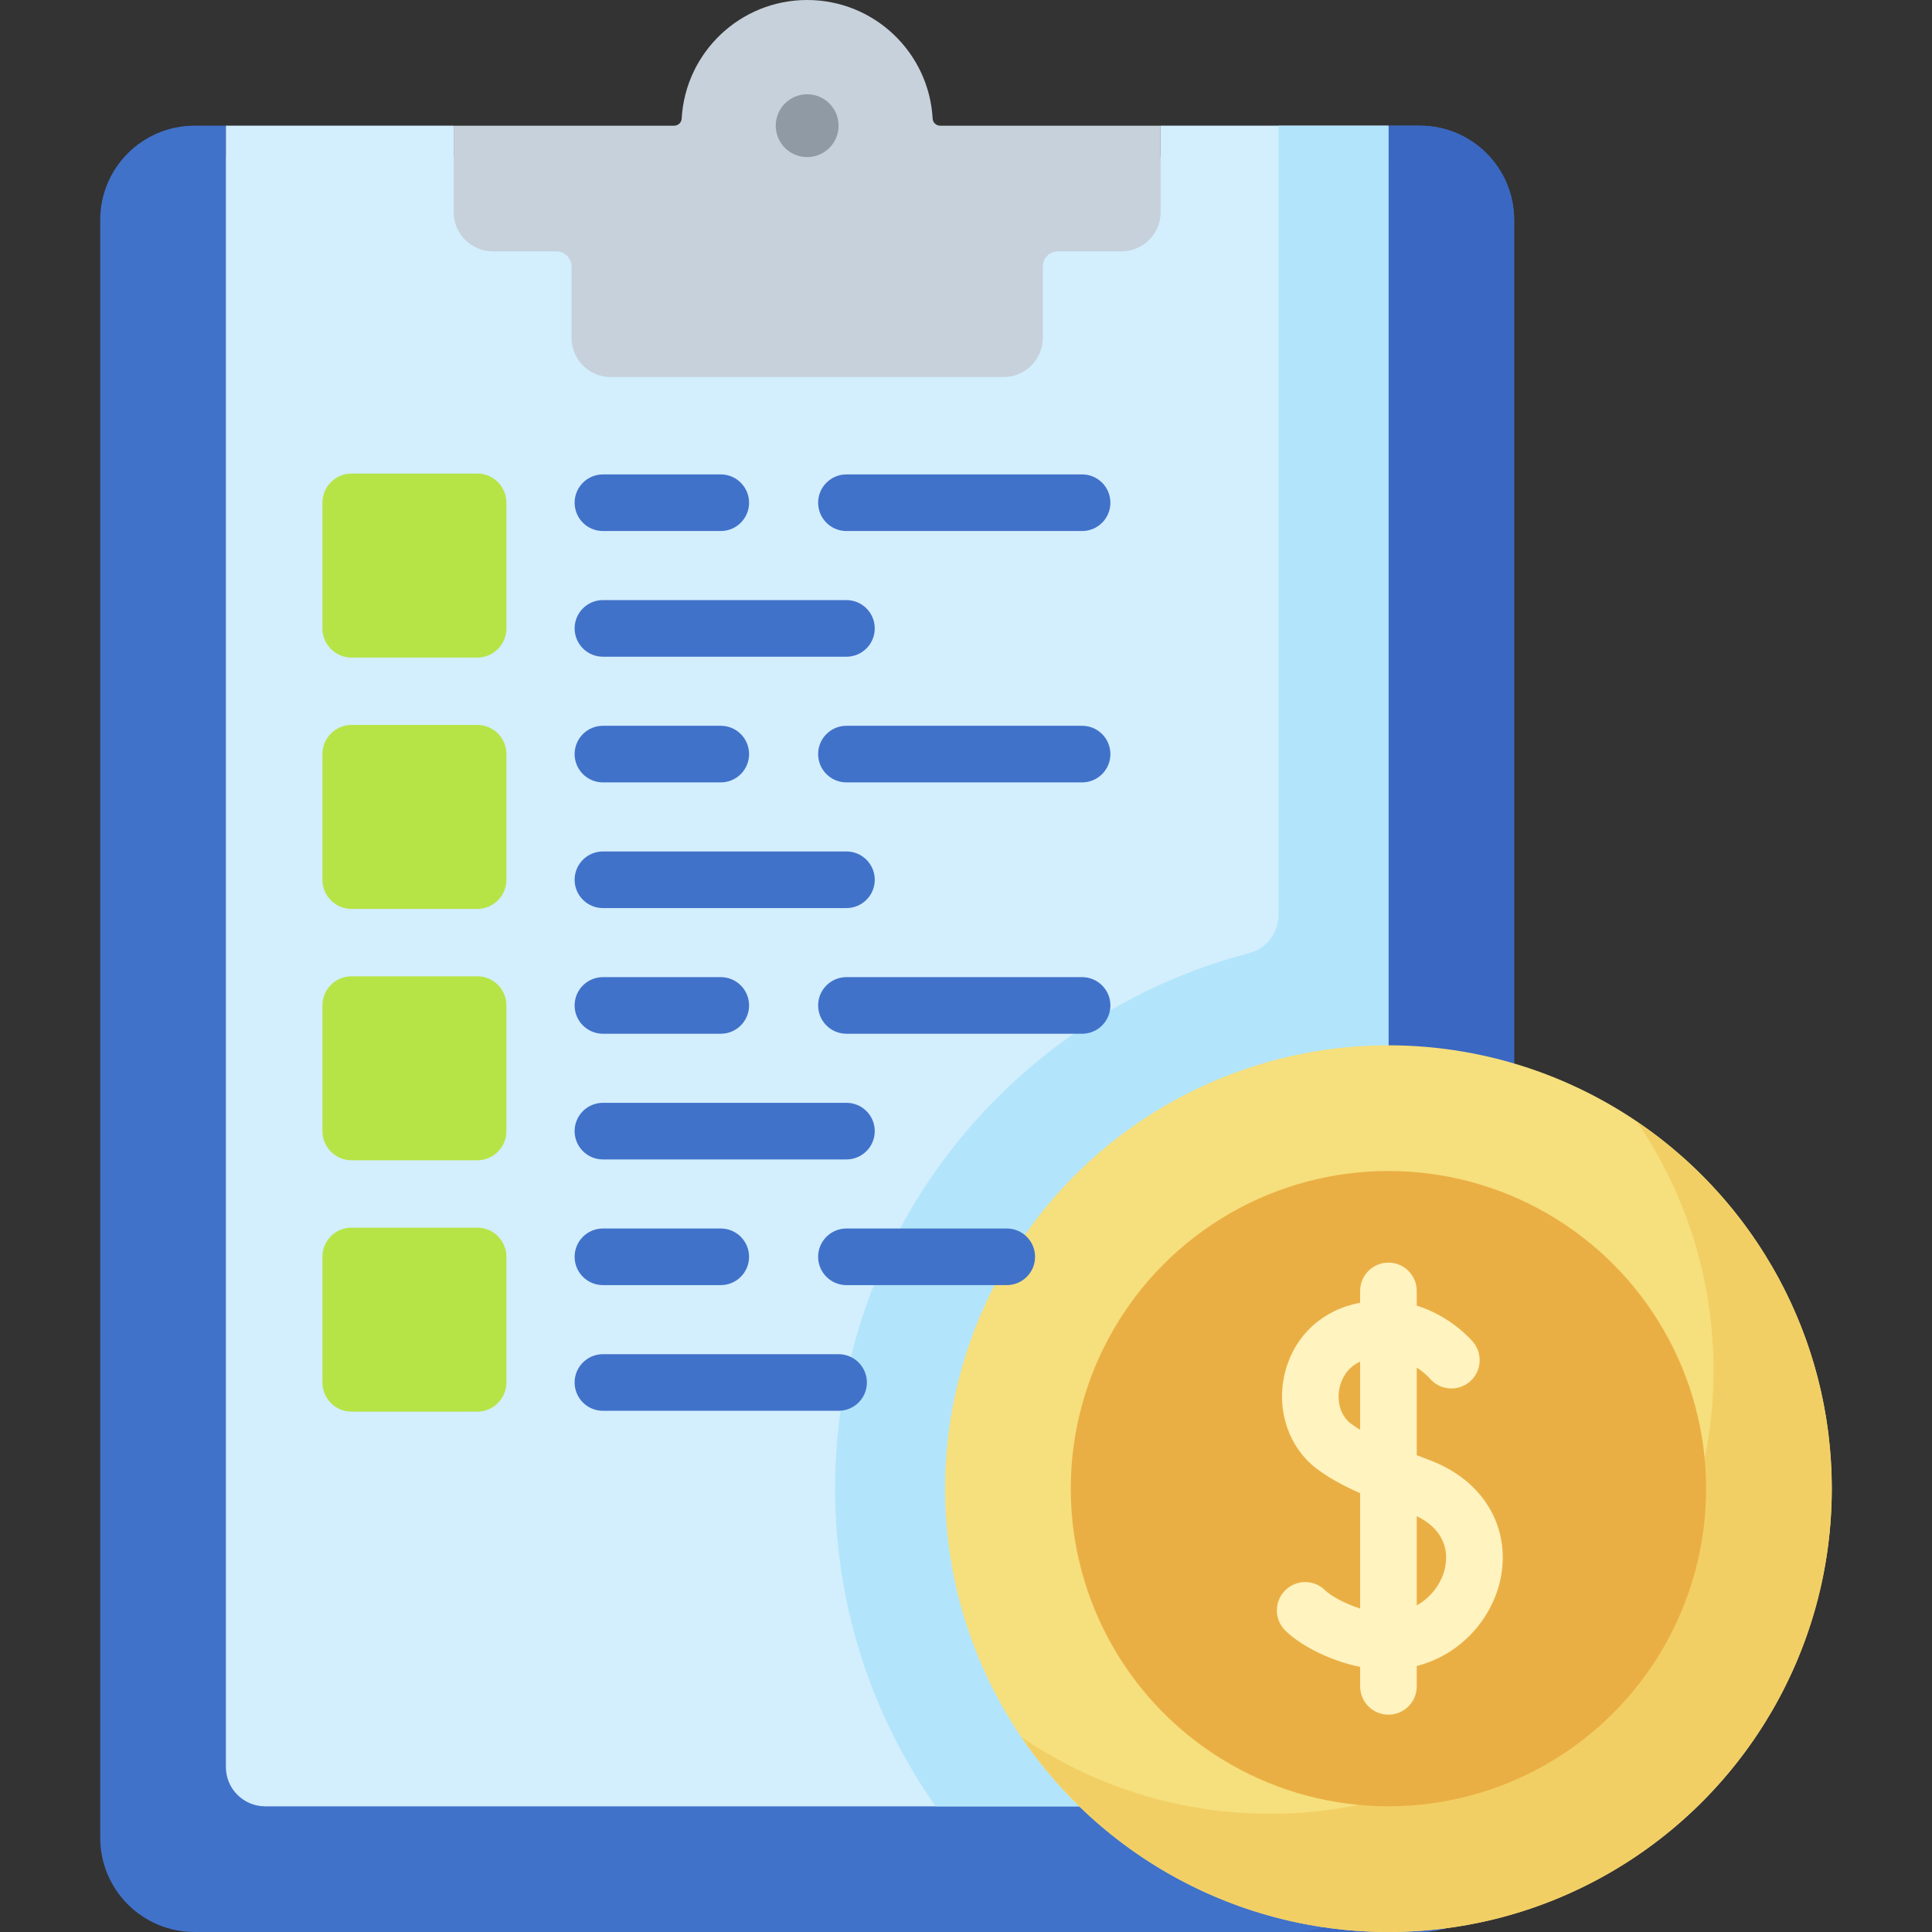
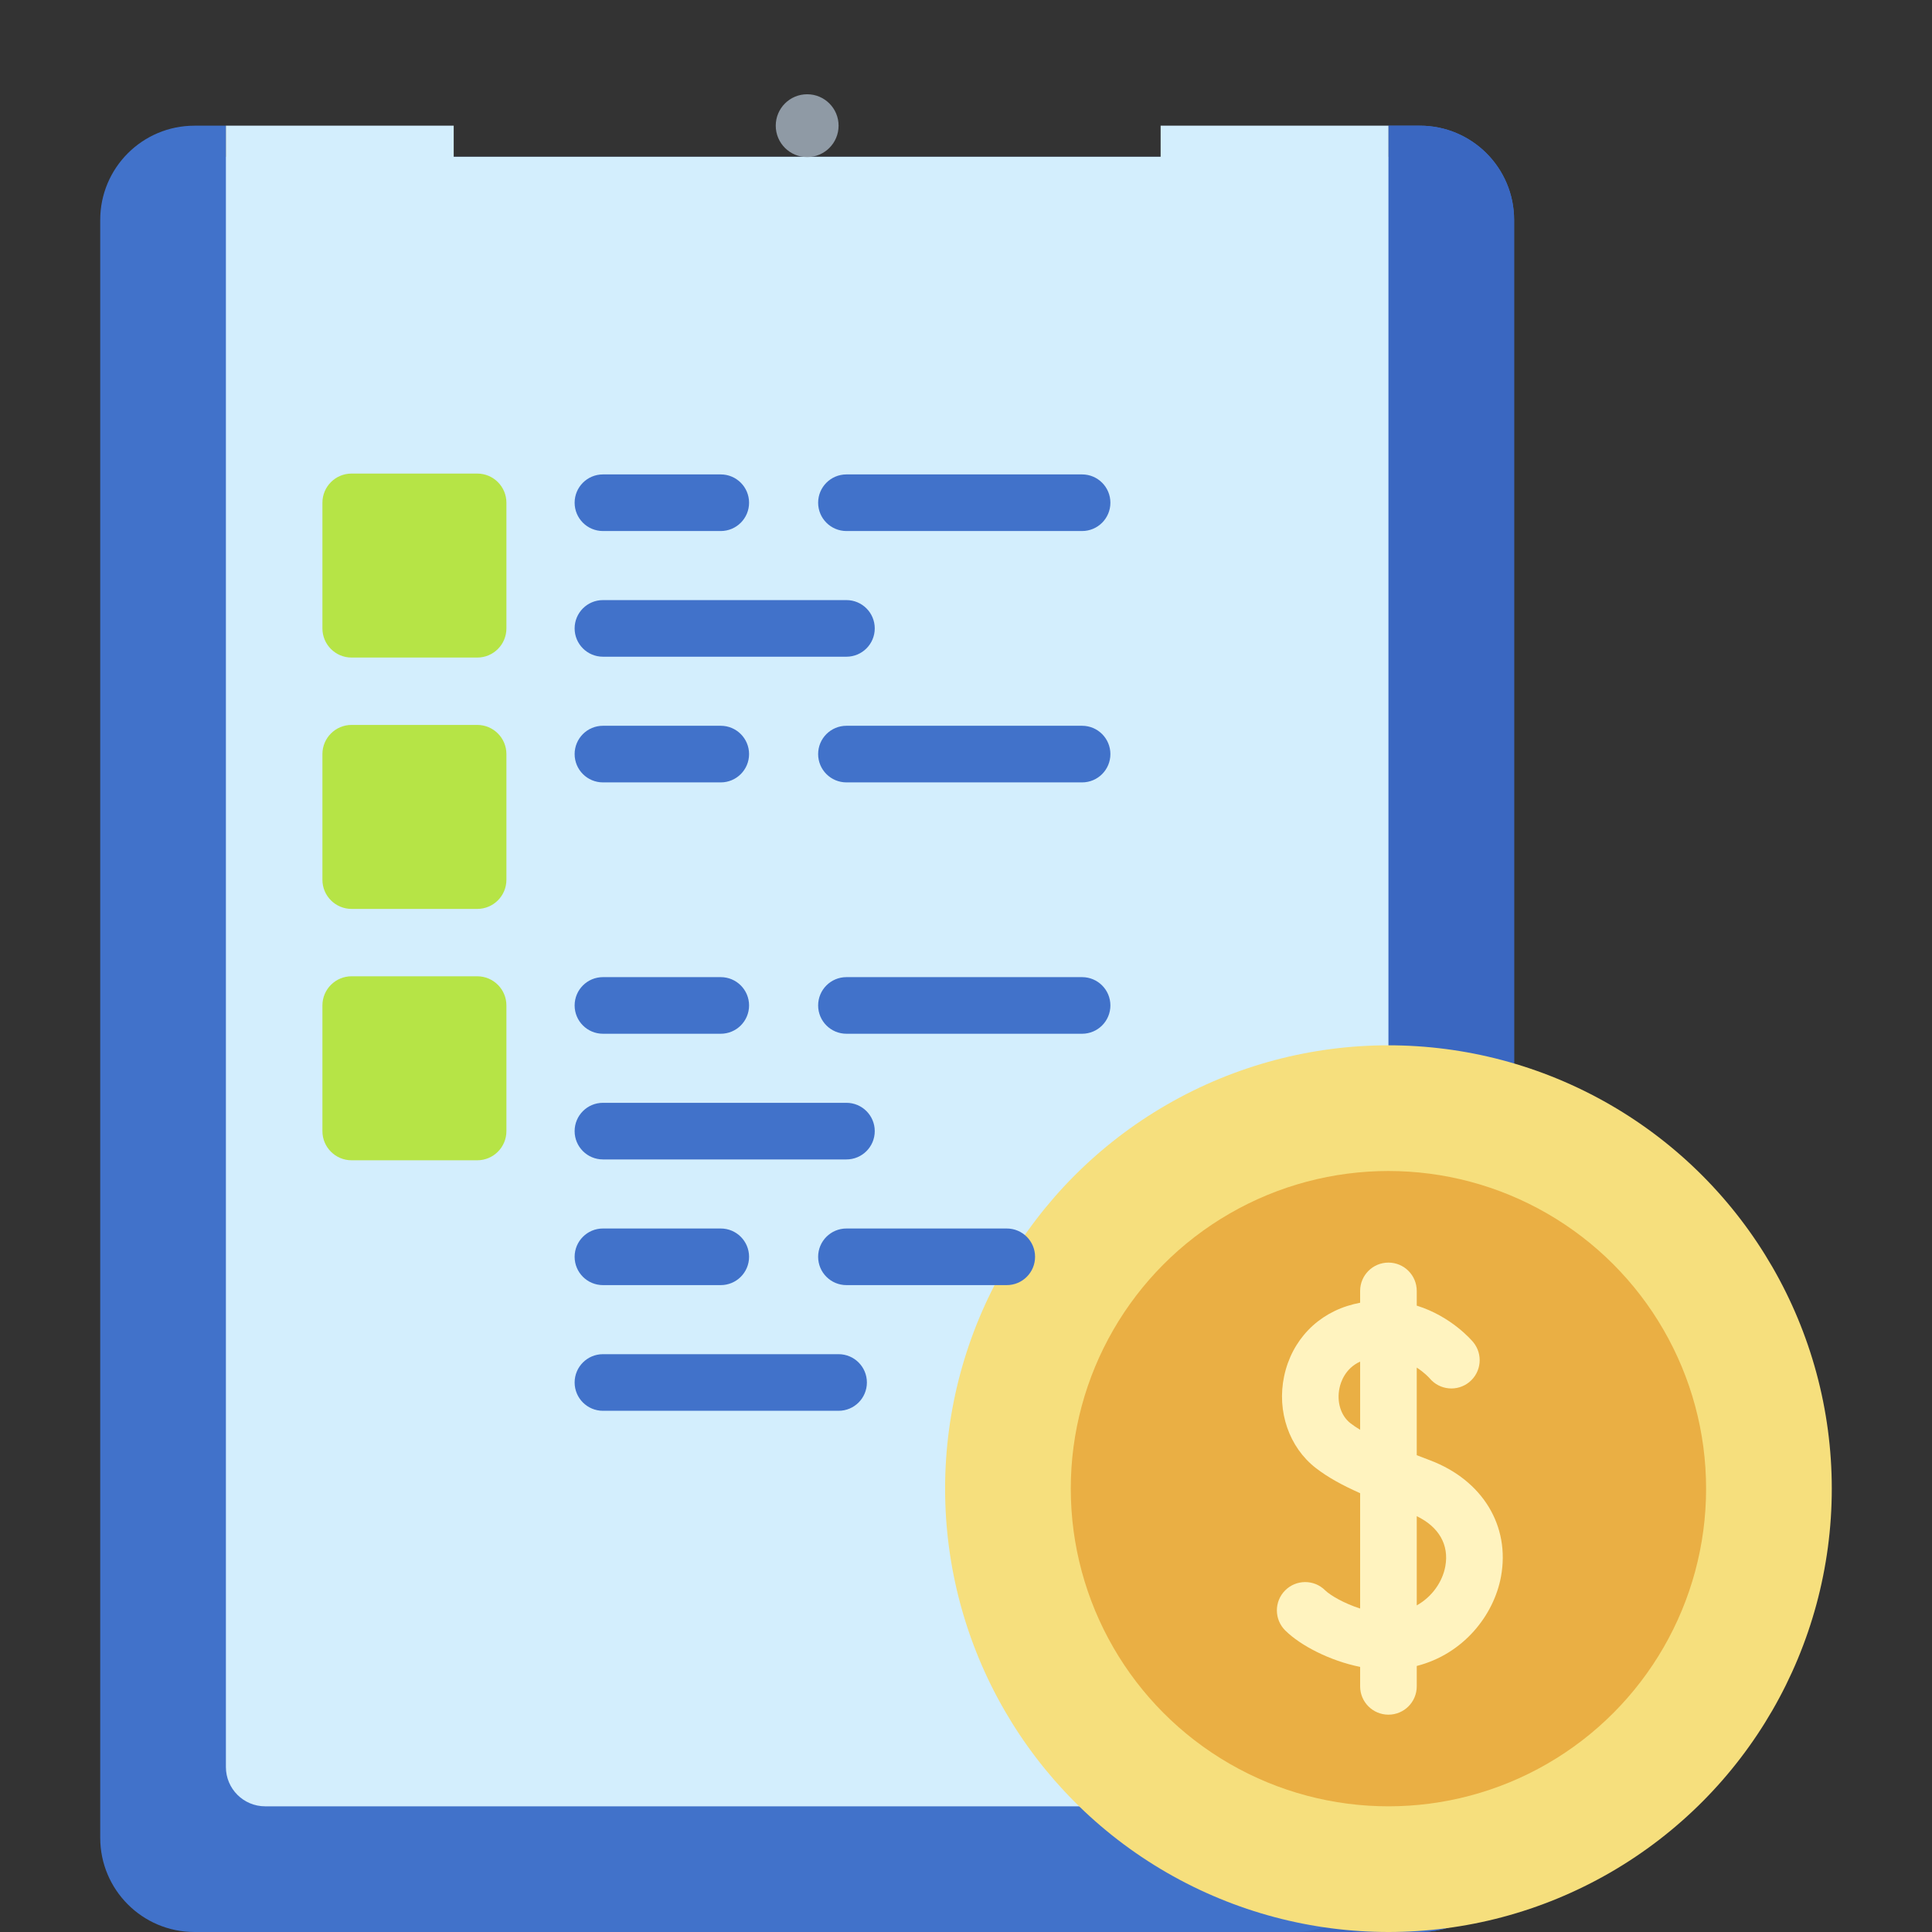
<svg xmlns="http://www.w3.org/2000/svg" id="Capa_1" enable-background="new 0 0 511.911 511.911" height="512" viewBox="0 0 511.911 511.911" width="512">
  <rect x="0" y="0" width="511.911" height="511.911" fill="#333333" stroke="none" />
  <g>
    <g>
      <path d="m401.185 58.281v428.65c0 13.8-11.18 24.98-24.97 24.98h-324.69c-13.79 0-24.97-11.18-24.97-24.98v-428.65c0-13.8 11.18-24.98 24.97-24.98h8.33v8.24h308.03v-8.24h8.33c13.79 0 24.97 11.18 24.97 24.98z" fill="#4172ca" />
    </g>
    <g>
      <path d="m376.212 33.302h-8.325v453.633c0 13.794-11.182 24.976-24.976 24.976h33.301c13.794 0 24.976-11.182 24.976-24.976v-428.657c-.001-13.794-11.182-24.976-24.976-24.976z" fill="#3a67c1" />
    </g>
    <g>
      <path d="m367.885 33.301v434.9c0 5.75-4.66 10.41-10.4 10.41h-287.22c-5.75 0-10.41-4.66-10.41-10.41v-434.9h60.36v8.24h187.31v-8.24z" fill="#d3eefd" />
    </g>
    <g>
-       <path d="m338.748 33.302v209.183c0 4.738-3.204 8.869-7.789 10.063-63.022 16.412-109.681 73.805-109.681 141.894 0 31.298 9.864 60.331 26.637 84.169h109.565c5.747 0 10.406-4.659 10.406-10.406v-434.903z" fill="#b2e5fb" />
-     </g>
+       </g>
    <g>
      <path d="m126.456 258.681h-33.301c-4.268 0-7.726 3.459-7.726 7.726v33.301c0 4.267 3.459 7.726 7.726 7.726h33.301c4.268 0 7.726-3.459 7.726-7.726v-33.301c0-4.267-3.459-7.726-7.726-7.726z" fill="#b6e446" />
    </g>
    <g>
      <g>
        <circle cx="367.887" cy="394.441" fill="#f6df7d" r="117.47" />
      </g>
      <g>
-         <path d="m433.767 297.233c12.782 18.8 20.261 41.482 20.261 65.88 0 64.773-52.696 117.47-117.47 117.47-24.398 0-47.08-7.479-65.88-20.261 21.153 31.112 56.833 51.589 97.209 51.589 64.773 0 117.47-52.696 117.47-117.47-.001-40.375-20.478-76.056-51.59-97.208z" fill="#f2cf64" />
-       </g>
+         </g>
      <g>
        <circle cx="367.887" cy="394.442" fill="#eaaf44" r="84.168" />
      </g>
    </g>
    <g>
-       <path d="m249.109 33.302c-1.052 0-1.932-.816-1.99-1.867-.967-17.523-15.483-31.435-33.249-31.435s-32.282 13.912-33.25 31.435c-.058 1.051-.937 1.867-1.99 1.867h-58.419v22.894c0 5.747 4.659 10.406 10.406 10.406h16.813c2.209 0 4 1.791 4 4v18.894c0 5.747 4.659 10.406 10.406 10.406h104.065c5.747 0 10.406-4.659 10.406-10.406v-18.893c0-2.209 1.791-4 4-4h16.813c5.747 0 10.406-4.659 10.406-10.406v-22.895z" fill="#c7d1db" />
-     </g>
+       </g>
    <g>
      <circle cx="213.87" cy="33.301" fill="#8f9aa5" r="8.325" />
    </g>
    <g>
      <path d="m224.277 174.005h-64.521c-4.143 0-7.5-3.358-7.5-7.5s3.357-7.5 7.5-7.5h64.521c4.143 0 7.5 3.358 7.5 7.5s-3.357 7.5-7.5 7.5z" fill="#4172ca" />
    </g>
    <g>
      <path d="m286.715 140.704h-62.438c-4.143 0-7.5-3.358-7.5-7.5s3.357-7.5 7.5-7.5h62.438c4.143 0 7.5 3.358 7.5 7.5s-3.357 7.5-7.5 7.5z" fill="#4172ca" />
    </g>
    <g>
      <path d="m190.976 140.704h-31.22c-4.143 0-7.5-3.358-7.5-7.5s3.357-7.5 7.5-7.5h31.22c4.143 0 7.5 3.358 7.5 7.5s-3.357 7.5-7.5 7.5z" fill="#4172ca" />
    </g>
    <g>
-       <path d="m224.277 240.607h-64.521c-4.143 0-7.5-3.358-7.5-7.5s3.357-7.5 7.5-7.5h64.521c4.143 0 7.5 3.358 7.5 7.5s-3.357 7.5-7.5 7.5z" fill="#4172ca" />
-     </g>
+       </g>
    <g>
      <path d="m286.715 207.306h-62.438c-4.143 0-7.5-3.358-7.5-7.5s3.357-7.5 7.5-7.5h62.438c4.143 0 7.5 3.358 7.5 7.5s-3.357 7.5-7.5 7.5z" fill="#4172ca" />
    </g>
    <g>
      <path d="m190.976 207.306h-31.22c-4.143 0-7.5-3.358-7.5-7.5s3.357-7.5 7.5-7.5h31.22c4.143 0 7.5 3.358 7.5 7.5s-3.357 7.5-7.5 7.5z" fill="#4172ca" />
    </g>
    <g>
      <path d="m224.277 307.208h-64.521c-4.143 0-7.5-3.358-7.5-7.5s3.357-7.5 7.5-7.5h64.521c4.143 0 7.5 3.358 7.5 7.5s-3.357 7.5-7.5 7.5z" fill="#4172ca" />
    </g>
    <g>
      <path d="m286.715 273.907h-62.438c-4.143 0-7.5-3.358-7.5-7.5s3.357-7.5 7.5-7.5h62.438c4.143 0 7.5 3.358 7.5 7.5s-3.357 7.5-7.5 7.5z" fill="#4172ca" />
    </g>
    <g>
      <path d="m190.976 273.907h-31.22c-4.143 0-7.5-3.358-7.5-7.5s3.357-7.5 7.5-7.5h31.22c4.143 0 7.5 3.358 7.5 7.5s-3.357 7.5-7.5 7.5z" fill="#4172ca" />
    </g>
    <g>
      <g>
-         <path d="m126.456 125.478h-33.301c-4.268 0-7.726 3.459-7.726 7.726v33.301c0 4.267 3.459 7.726 7.726 7.726h33.301c4.268 0 7.726-3.459 7.726-7.726v-33.301c0-4.267-3.459-7.726-7.726-7.726z" fill="#b6e446" />
+         <path d="m126.456 125.478h-33.301c-4.268 0-7.726 3.459-7.726 7.726v33.301c0 4.267 3.459 7.726 7.726 7.726h33.301c4.268 0 7.726-3.459 7.726-7.726v-33.301c0-4.267-3.459-7.726-7.726-7.726" fill="#b6e446" />
      </g>
      <g>
        <path d="m126.456 192.079h-33.301c-4.268 0-7.726 3.459-7.726 7.726v33.301c0 4.267 3.459 7.726 7.726 7.726h33.301c4.268 0 7.726-3.459 7.726-7.726v-33.301c0-4.266-3.459-7.726-7.726-7.726z" fill="#b6e446" />
      </g>
      <g>
-         <path d="m126.456 325.283h-33.301c-4.268 0-7.726 3.459-7.726 7.726v33.301c0 4.267 3.459 7.726 7.726 7.726h33.301c4.268 0 7.726-3.459 7.726-7.726v-33.301c0-4.267-3.459-7.726-7.726-7.726z" fill="#b6e446" />
-       </g>
+         </g>
    </g>
    <g>
      <path d="m222.196 373.81h-62.439c-4.143 0-7.5-3.358-7.5-7.5s3.357-7.5 7.5-7.5h62.439c4.143 0 7.5 3.358 7.5 7.5s-3.357 7.5-7.5 7.5z" fill="#4172ca" />
    </g>
    <g>
      <path d="m266.755 340.509h-42.478c-4.143 0-7.5-3.358-7.5-7.5s3.357-7.5 7.5-7.5h42.478c4.143 0 7.5 3.358 7.5 7.5s-3.358 7.5-7.5 7.5z" fill="#4172ca" />
    </g>
    <g>
      <path d="m190.976 340.509h-31.22c-4.143 0-7.5-3.358-7.5-7.5s3.357-7.5 7.5-7.5h31.22c4.143 0 7.5 3.358 7.5 7.5s-3.357 7.5-7.5 7.5z" fill="#4172ca" />
    </g>
    <path d="m378.987 386.955c-1.242-.473-2.442-.931-3.601-1.379v-23.212c2.066 1.332 3.282 2.681 3.432 2.854 2.645 3.149 7.339 3.582 10.516.962 3.195-2.636 3.649-7.363 1.014-10.558-.333-.404-5.748-6.815-14.961-9.677v-3.902c0-4.142-3.357-7.5-7.5-7.5s-7.5 3.358-7.5 7.5v3.135c-.564.11-1.134.235-1.711.378-9.515 2.37-16.405 9.518-18.432 19.122-1.958 9.277 1.33 18.806 8.377 24.275 3.236 2.511 7.078 4.599 11.766 6.688v30.562c-4.228-1.346-7.929-3.5-9.278-4.837-2.942-2.917-7.691-2.894-10.606.048-2.916 2.942-2.895 7.691.048 10.606 4 3.964 11.78 8.021 19.837 9.649v5.157c0 4.142 3.357 7.5 7.5 7.5s7.5-3.358 7.5-7.5v-5.403c12.407-3.171 20.446-13.472 22.321-23.675 2.469-13.438-4.879-25.525-18.722-30.793zm-21.169-9.852c-2.54-1.971-3.678-5.633-2.897-9.328.34-1.612 1.526-5.201 5.466-6.999v18.062c-.951-.571-1.81-1.146-2.569-1.735zm25.137 37.934c-.733 3.99-3.405 8.001-7.568 10.335v-23.642c5.867 2.831 8.618 7.596 7.568 13.307z" fill="#fff3bf" />
  </g>
</svg>